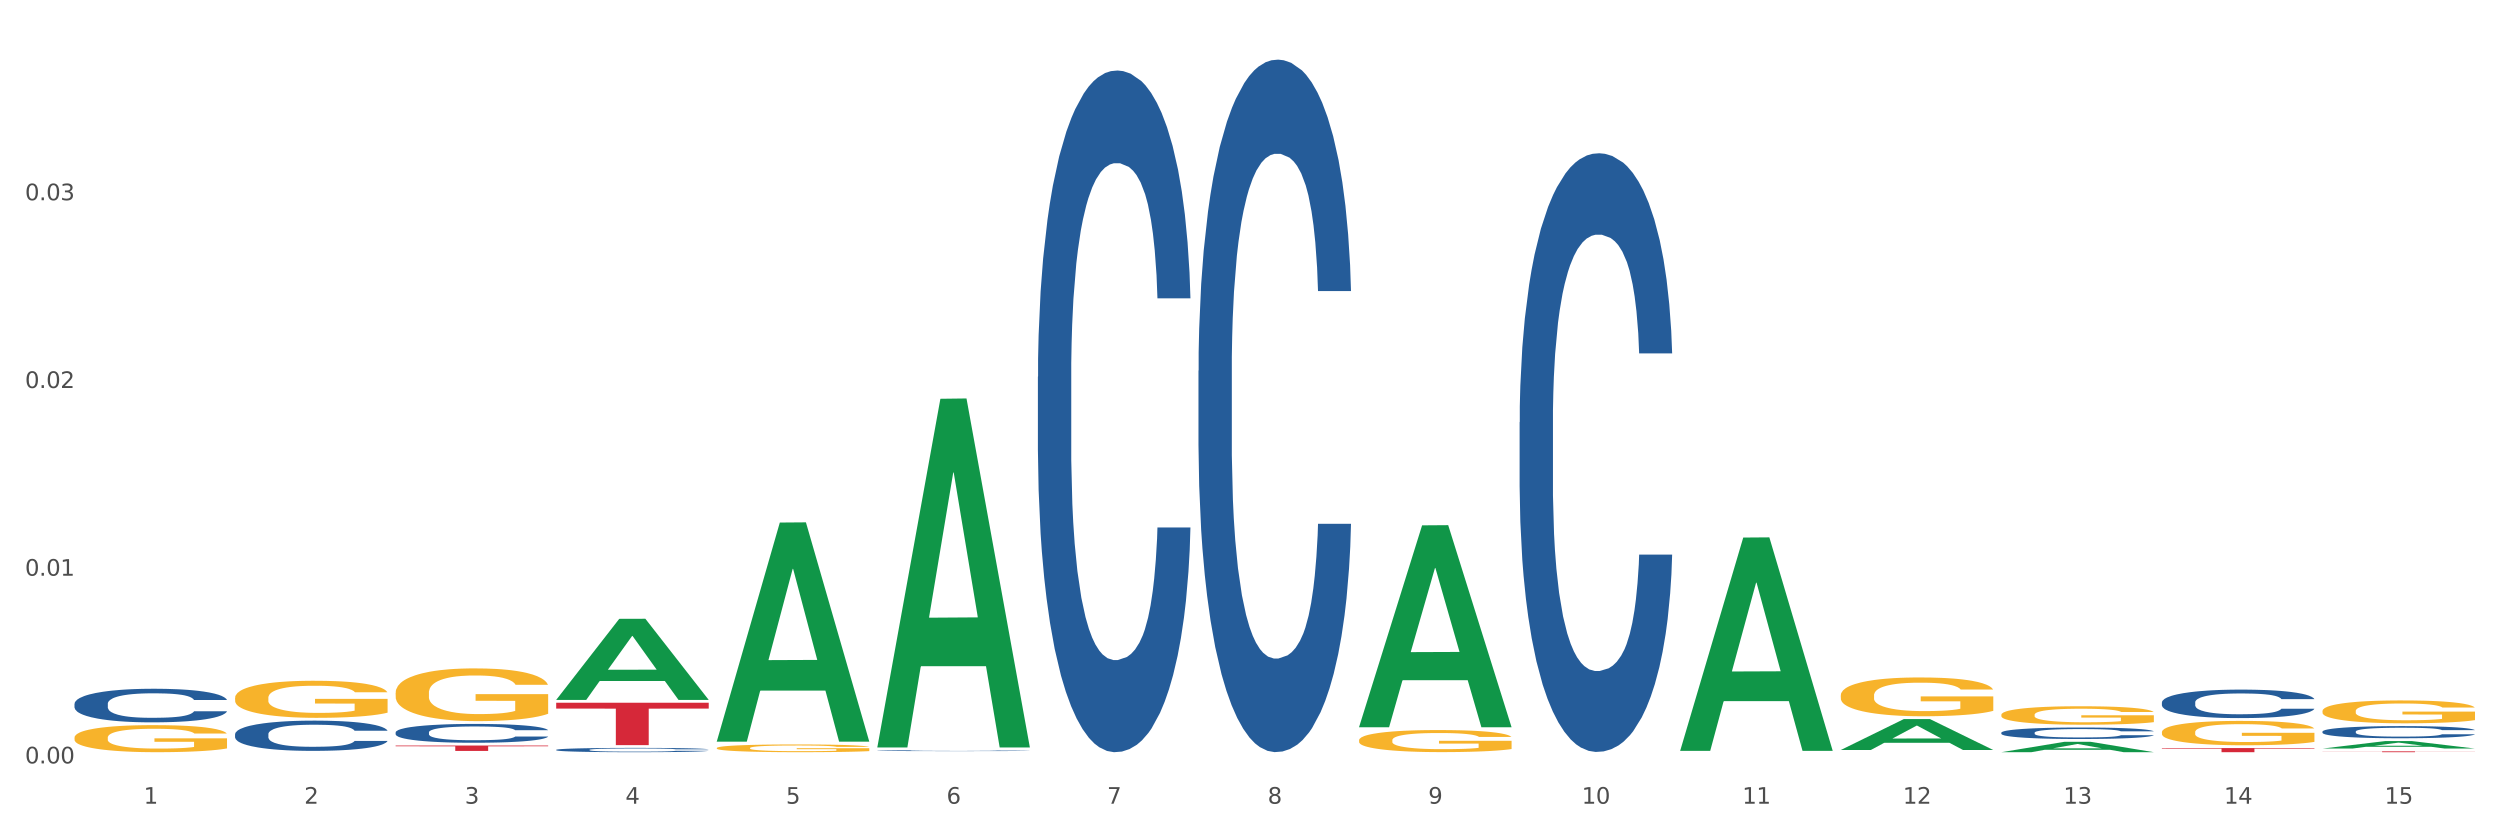
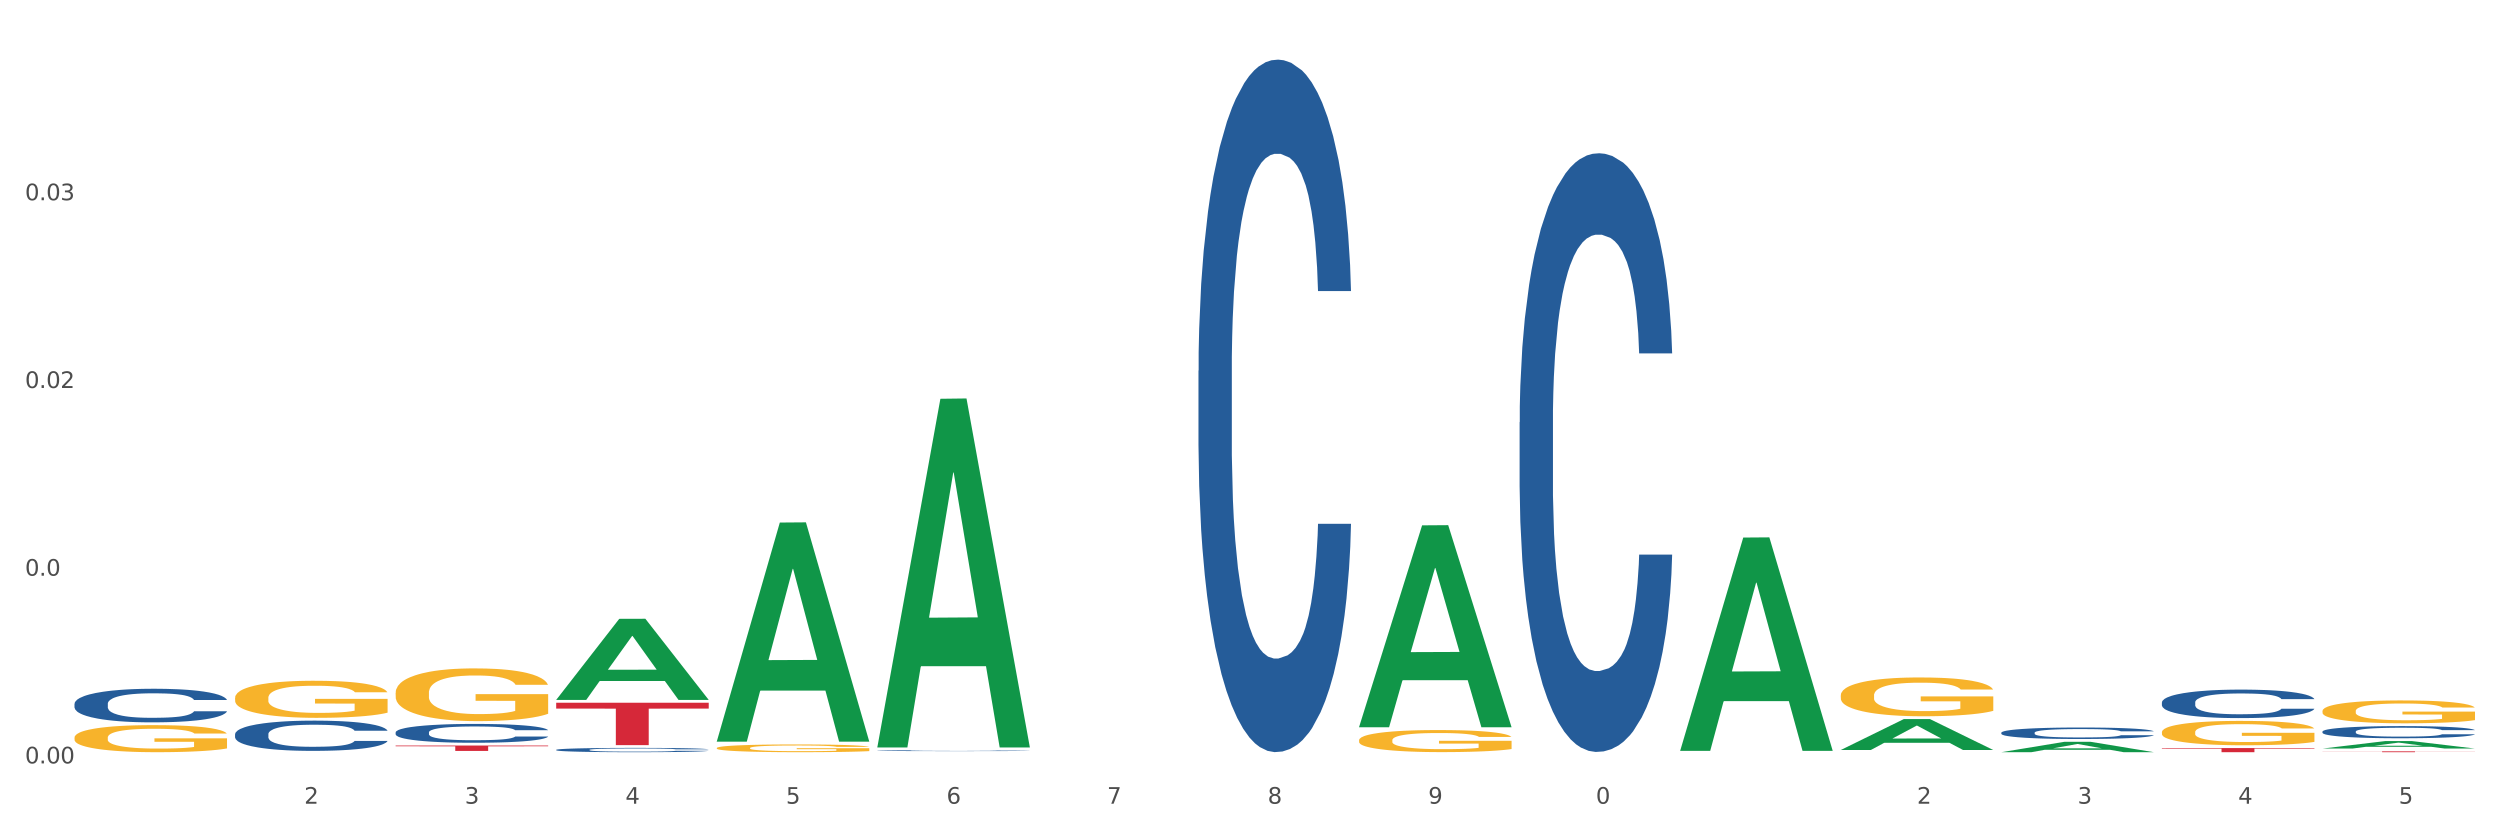
<svg xmlns="http://www.w3.org/2000/svg" xmlns:xlink="http://www.w3.org/1999/xlink" width="1080pt" height="360pt" viewBox="0 0 1080 360" version="1.1">
  <rect x="0" y="0" width="1080" height="360" fill="#333333" stroke="none" />
  <defs>
    <style type="text/css">*{stroke-linejoin: round; stroke-linecap: butt}</style>
  </defs>
  <g id="figure_1">
    <g id="patch_1">
      <path d="M 0 360  L 1080 360  L 1080 0  L 0 0  z " style="fill: #ffffff; stroke: #ffffff; stroke-linejoin: miter" />
    </g>
    <g id="axes_1">
      <g id="matplotlib.axis_1">
        <g id="xtick_1">
          <g id="text_1">
            <g style="fill: #4d4d4d" transform="translate(62.07 347.204) scale(0.096 -0.096)">
              <defs>
-                 <path id="DejaVuSans-31" d="M 794 531  L 1825 531  L 1825 4091  L 703 3866  L 703 4441  L 1819 4666  L 2450 4666  L 2450 531  L 3481 531  L 3481 0  L 794 0  L 794 531  z " transform="scale(0.016)" />
-               </defs>
+                 </defs>
              <use xlink:href="#DejaVuSans-31" />
            </g>
          </g>
        </g>
        <g id="xtick_2">
          <g id="text_2">
            <g style="fill: #4d4d4d" transform="translate(131.436 347.204) scale(0.096 -0.096)">
              <defs>
                <path id="DejaVuSans-32" d="M 1228 531  L 3431 531  L 3431 0  L 469 0  L 469 531  Q 828 903 1448 1529  Q 2069 2156 2228 2338  Q 2531 2678 2651 2914  Q 2772 3150 2772 3378  Q 2772 3750 2511 3984  Q 2250 4219 1831 4219  Q 1534 4219 1204 4116  Q 875 4013 500 3803  L 500 4441  Q 881 4594 1212 4672  Q 1544 4750 1819 4750  Q 2544 4750 2975 4387  Q 3406 4025 3406 3419  Q 3406 3131 3298 2873  Q 3191 2616 2906 2266  Q 2828 2175 2409 1742  Q 1991 1309 1228 531  z " transform="scale(0.016)" />
              </defs>
              <use xlink:href="#DejaVuSans-32" />
            </g>
          </g>
        </g>
        <g id="xtick_3">
          <g id="text_3">
            <g style="fill: #4d4d4d" transform="translate(200.802 347.204) scale(0.096 -0.096)">
              <defs>
                <path id="DejaVuSans-33" d="M 2597 2516  Q 3050 2419 3304 2112  Q 3559 1806 3559 1356  Q 3559 666 3084 287  Q 2609 -91 1734 -91  Q 1441 -91 1130 -33  Q 819 25 488 141  L 488 750  Q 750 597 1062 519  Q 1375 441 1716 441  Q 2309 441 2620 675  Q 2931 909 2931 1356  Q 2931 1769 2642 2001  Q 2353 2234 1838 2234  L 1294 2234  L 1294 2753  L 1863 2753  Q 2328 2753 2575 2939  Q 2822 3125 2822 3475  Q 2822 3834 2567 4026  Q 2313 4219 1838 4219  Q 1578 4219 1281 4162  Q 984 4106 628 3988  L 628 4550  Q 988 4650 1302 4700  Q 1616 4750 1894 4750  Q 2613 4750 3031 4423  Q 3450 4097 3450 3541  Q 3450 3153 3228 2886  Q 3006 2619 2597 2516  z " transform="scale(0.016)" />
              </defs>
              <use xlink:href="#DejaVuSans-33" />
            </g>
          </g>
        </g>
        <g id="xtick_4">
          <g id="text_4">
            <g style="fill: #4d4d4d" transform="translate(270.169 347.204) scale(0.096 -0.096)">
              <defs>
                <path id="DejaVuSans-34" d="M 2419 4116  L 825 1625  L 2419 1625  L 2419 4116  z M 2253 4666  L 3047 4666  L 3047 1625  L 3713 1625  L 3713 1100  L 3047 1100  L 3047 0  L 2419 0  L 2419 1100  L 313 1100  L 313 1709  L 2253 4666  z " transform="scale(0.016)" />
              </defs>
              <use xlink:href="#DejaVuSans-34" />
            </g>
          </g>
        </g>
        <g id="xtick_5">
          <g id="text_5">
            <g style="fill: #4d4d4d" transform="translate(339.535 347.204) scale(0.096 -0.096)">
              <defs>
                <path id="DejaVuSans-35" d="M 691 4666  L 3169 4666  L 3169 4134  L 1269 4134  L 1269 2991  Q 1406 3038 1543 3061  Q 1681 3084 1819 3084  Q 2600 3084 3056 2656  Q 3513 2228 3513 1497  Q 3513 744 3044 326  Q 2575 -91 1722 -91  Q 1428 -91 1123 -41  Q 819 9 494 109  L 494 744  Q 775 591 1075 516  Q 1375 441 1709 441  Q 2250 441 2565 725  Q 2881 1009 2881 1497  Q 2881 1984 2565 2268  Q 2250 2553 1709 2553  Q 1456 2553 1204 2497  Q 953 2441 691 2322  L 691 4666  z " transform="scale(0.016)" />
              </defs>
              <use xlink:href="#DejaVuSans-35" />
            </g>
          </g>
        </g>
        <g id="xtick_6">
          <g id="text_6">
            <g style="fill: #4d4d4d" transform="translate(408.901 347.204) scale(0.096 -0.096)">
              <defs>
                <path id="DejaVuSans-36" d="M 2113 2584  Q 1688 2584 1439 2293  Q 1191 2003 1191 1497  Q 1191 994 1439 701  Q 1688 409 2113 409  Q 2538 409 2786 701  Q 3034 994 3034 1497  Q 3034 2003 2786 2293  Q 2538 2584 2113 2584  z M 3366 4563  L 3366 3988  Q 3128 4100 2886 4159  Q 2644 4219 2406 4219  Q 1781 4219 1451 3797  Q 1122 3375 1075 2522  Q 1259 2794 1537 2939  Q 1816 3084 2150 3084  Q 2853 3084 3261 2657  Q 3669 2231 3669 1497  Q 3669 778 3244 343  Q 2819 -91 2113 -91  Q 1303 -91 875 529  Q 447 1150 447 2328  Q 447 3434 972 4092  Q 1497 4750 2381 4750  Q 2619 4750 2861 4703  Q 3103 4656 3366 4563  z " transform="scale(0.016)" />
              </defs>
              <use xlink:href="#DejaVuSans-36" />
            </g>
          </g>
        </g>
        <g id="xtick_7">
          <g id="text_7">
            <g style="fill: #4d4d4d" transform="translate(478.267 347.204) scale(0.096 -0.096)">
              <defs>
                <path id="DejaVuSans-37" d="M 525 4666  L 3525 4666  L 3525 4397  L 1831 0  L 1172 0  L 2766 4134  L 525 4134  L 525 4666  z " transform="scale(0.016)" />
              </defs>
              <use xlink:href="#DejaVuSans-37" />
            </g>
          </g>
        </g>
        <g id="xtick_8">
          <g id="text_8">
            <g style="fill: #4d4d4d" transform="translate(547.634 347.204) scale(0.096 -0.096)">
              <defs>
                <path id="DejaVuSans-38" d="M 2034 2216  Q 1584 2216 1326 1975  Q 1069 1734 1069 1313  Q 1069 891 1326 650  Q 1584 409 2034 409  Q 2484 409 2743 651  Q 3003 894 3003 1313  Q 3003 1734 2745 1975  Q 2488 2216 2034 2216  z M 1403 2484  Q 997 2584 770 2862  Q 544 3141 544 3541  Q 544 4100 942 4425  Q 1341 4750 2034 4750  Q 2731 4750 3128 4425  Q 3525 4100 3525 3541  Q 3525 3141 3298 2862  Q 3072 2584 2669 2484  Q 3125 2378 3379 2068  Q 3634 1759 3634 1313  Q 3634 634 3220 271  Q 2806 -91 2034 -91  Q 1263 -91 848 271  Q 434 634 434 1313  Q 434 1759 690 2068  Q 947 2378 1403 2484  z M 1172 3481  Q 1172 3119 1398 2916  Q 1625 2713 2034 2713  Q 2441 2713 2670 2916  Q 2900 3119 2900 3481  Q 2900 3844 2670 4047  Q 2441 4250 2034 4250  Q 1625 4250 1398 4047  Q 1172 3844 1172 3481  z " transform="scale(0.016)" />
              </defs>
              <use xlink:href="#DejaVuSans-38" />
            </g>
          </g>
        </g>
        <g id="xtick_9">
          <g id="text_9">
            <g style="fill: #4d4d4d" transform="translate(617 347.204) scale(0.096 -0.096)">
              <defs>
                <path id="DejaVuSans-39" d="M 703 97  L 703 672  Q 941 559 1184 500  Q 1428 441 1663 441  Q 2288 441 2617 861  Q 2947 1281 2994 2138  Q 2813 1869 2534 1725  Q 2256 1581 1919 1581  Q 1219 1581 811 2004  Q 403 2428 403 3163  Q 403 3881 828 4315  Q 1253 4750 1959 4750  Q 2769 4750 3195 4129  Q 3622 3509 3622 2328  Q 3622 1225 3098 567  Q 2575 -91 1691 -91  Q 1453 -91 1209 -44  Q 966 3 703 97  z M 1959 2075  Q 2384 2075 2632 2365  Q 2881 2656 2881 3163  Q 2881 3666 2632 3958  Q 2384 4250 1959 4250  Q 1534 4250 1286 3958  Q 1038 3666 1038 3163  Q 1038 2656 1286 2365  Q 1534 2075 1959 2075  z " transform="scale(0.016)" />
              </defs>
              <use xlink:href="#DejaVuSans-39" />
            </g>
          </g>
        </g>
        <g id="xtick_10">
          <g id="text_10">
            <g style="fill: #4d4d4d" transform="translate(683.312 347.204) scale(0.096 -0.096)">
              <defs>
                <path id="DejaVuSans-30" d="M 2034 4250  Q 1547 4250 1301 3770  Q 1056 3291 1056 2328  Q 1056 1369 1301 889  Q 1547 409 2034 409  Q 2525 409 2770 889  Q 3016 1369 3016 2328  Q 3016 3291 2770 3770  Q 2525 4250 2034 4250  z M 2034 4750  Q 2819 4750 3233 4129  Q 3647 3509 3647 2328  Q 3647 1150 3233 529  Q 2819 -91 2034 -91  Q 1250 -91 836 529  Q 422 1150 422 2328  Q 422 3509 836 4129  Q 1250 4750 2034 4750  z " transform="scale(0.016)" />
              </defs>
              <use xlink:href="#DejaVuSans-31" />
              <use xlink:href="#DejaVuSans-30" transform="translate(63.623 0)" />
            </g>
          </g>
        </g>
        <g id="xtick_11">
          <g id="text_11">
            <g style="fill: #4d4d4d" transform="translate(752.678 347.204) scale(0.096 -0.096)">
              <use xlink:href="#DejaVuSans-31" />
              <use xlink:href="#DejaVuSans-31" transform="translate(63.623 0)" />
            </g>
          </g>
        </g>
        <g id="xtick_12">
          <g id="text_12">
            <g style="fill: #4d4d4d" transform="translate(822.044 347.204) scale(0.096 -0.096)">
              <use xlink:href="#DejaVuSans-31" />
              <use xlink:href="#DejaVuSans-32" transform="translate(63.623 0)" />
            </g>
          </g>
        </g>
        <g id="xtick_13">
          <g id="text_13">
            <g style="fill: #4d4d4d" transform="translate(891.411 347.204) scale(0.096 -0.096)">
              <use xlink:href="#DejaVuSans-31" />
              <use xlink:href="#DejaVuSans-33" transform="translate(63.623 0)" />
            </g>
          </g>
        </g>
        <g id="xtick_14">
          <g id="text_14">
            <g style="fill: #4d4d4d" transform="translate(960.777 347.204) scale(0.096 -0.096)">
              <use xlink:href="#DejaVuSans-31" />
              <use xlink:href="#DejaVuSans-34" transform="translate(63.623 0)" />
            </g>
          </g>
        </g>
        <g id="xtick_15">
          <g id="text_15">
            <g style="fill: #4d4d4d" transform="translate(1030.143 347.204) scale(0.096 -0.096)">
              <use xlink:href="#DejaVuSans-31" />
              <use xlink:href="#DejaVuSans-35" transform="translate(63.623 0)" />
            </g>
          </g>
        </g>
        <g id="xtick_16" />
        <g id="xtick_17" />
        <g id="xtick_18" />
        <g id="xtick_19" />
        <g id="xtick_20" />
        <g id="xtick_21" />
        <g id="xtick_22" />
        <g id="xtick_23" />
        <g id="xtick_24" />
        <g id="xtick_25" />
        <g id="xtick_26" />
        <g id="xtick_27" />
        <g id="xtick_28" />
        <g id="xtick_29" />
      </g>
      <g id="matplotlib.axis_2">
        <g id="ytick_1">
          <g id="text_16">
            <g style="fill: #4d4d4d" transform="translate(10.8 329.798) scale(0.096 -0.096)">
              <defs>
                <path id="DejaVuSans-2e" d="M 684 794  L 1344 794  L 1344 0  L 684 0  L 684 794  z " transform="scale(0.016)" />
              </defs>
              <use xlink:href="#DejaVuSans-30" />
              <use xlink:href="#DejaVuSans-2e" transform="translate(63.623 0)" />
              <use xlink:href="#DejaVuSans-30" transform="translate(95.41 0)" />
              <use xlink:href="#DejaVuSans-30" transform="translate(159.033 0)" />
            </g>
          </g>
        </g>
        <g id="ytick_2">
          <g id="text_17">
            <g style="fill: #4d4d4d" transform="translate(10.8 248.703) scale(0.096 -0.096)">
              <use xlink:href="#DejaVuSans-30" />
              <use xlink:href="#DejaVuSans-2e" transform="translate(63.623 0)" />
              <use xlink:href="#DejaVuSans-30" transform="translate(95.41 0)" />
              <use xlink:href="#DejaVuSans-31" transform="translate(159.033 0)" />
            </g>
          </g>
        </g>
        <g id="ytick_3">
          <g id="text_18">
            <g style="fill: #4d4d4d" transform="translate(10.8 167.608) scale(0.096 -0.096)">
              <use xlink:href="#DejaVuSans-30" />
              <use xlink:href="#DejaVuSans-2e" transform="translate(63.623 0)" />
              <use xlink:href="#DejaVuSans-30" transform="translate(95.41 0)" />
              <use xlink:href="#DejaVuSans-32" transform="translate(159.033 0)" />
            </g>
          </g>
        </g>
        <g id="ytick_4">
          <g id="text_19">
            <g style="fill: #4d4d4d" transform="translate(10.8 86.512) scale(0.096 -0.096)">
              <use xlink:href="#DejaVuSans-30" />
              <use xlink:href="#DejaVuSans-2e" transform="translate(63.623 0)" />
              <use xlink:href="#DejaVuSans-30" transform="translate(95.41 0)" />
              <use xlink:href="#DejaVuSans-33" transform="translate(159.033 0)" />
            </g>
          </g>
        </g>
        <g id="ytick_5" />
        <g id="ytick_6" />
        <g id="ytick_7" />
        <g id="ytick_8" />
      </g>
      <g id="PolyCollection_1">
        <path d="M 587.105 319.788  L 587.183 319.779  L 587.183 319.466  L 587.338 319.196  L 588.116 318.544  L 589.283 318.004  L 590.139 317.717  L 590.995 317.482  L 592.006 317.247  L 593.251 317.003  L 595.507 316.646  L 596.908 316.463  L 598.619 316.272  L 601.731 315.993  L 603.988 315.837  L 606.322 315.706  L 610.134 315.55  L 612.624 315.48  L 615.269 315.428  L 618.459 315.393  L 620.871 315.384  L 626.161 315.41  L 630.674 315.489  L 632.852 315.55  L 635.653 315.654  L 637.131 315.724  L 639.543 315.863  L 642.033 316.046  L 643.744 316.202  L 646.312 316.498  L 648.257 316.794  L 650.046 317.16  L 650.98 317.412  L 651.68 317.647  L 652.302 317.917  L 652.925 318.343  L 638.921 318.343  L 638.376 318.039  L 637.52 317.752  L 636.275 317.473  L 635.186 317.299  L 633.319 317.081  L 631.607 316.942  L 629.818 316.838  L 627.639 316.751  L 625.928 316.707  L 623.516 316.672  L 618.77 316.681  L 615.58 316.751  L 613.402 316.838  L 612.001 316.916  L 610.756 317.003  L 609.356 317.125  L 607.722 317.308  L 606.555 317.473  L 605.388 317.682  L 604.455 317.891  L 603.599 318.134  L 602.898 318.396  L 602.354 318.665  L 601.887 318.996  L 601.498 319.544  L 601.498 320.737  L 601.654 321.007  L 602.043 321.363  L 602.509 321.633  L 603.287 321.955  L 603.988 322.173  L 605.31 322.486  L 606.789 322.747  L 607.956 322.913  L 609.123 323.052  L 611.145 323.243  L 613.402 323.4  L 615.347 323.496  L 617.992 323.583  L 619.781 323.618  L 621.337 323.635  L 625.15 323.635  L 627.873 323.609  L 630.907 323.548  L 633.241 323.47  L 635.186 323.374  L 637.365 323.217  L 638.765 323.069  L 638.765 321.25  L 621.649 321.242  L 621.649 320.032  L 653.003 320.032  L 653.003 323.583  L 651.68 323.765  L 650.202 323.931  L 648.646 324.079  L 646.312 324.262  L 643.511 324.436  L 641.021 324.557  L 638.376 324.662  L 635.264 324.758  L 631.218 324.845  L 628.729 324.879  L 625.617 324.906  L 621.96 324.914  L 618.77 324.897  L 615.658 324.853  L 612.39 324.775  L 609.2 324.662  L 606.789 324.549  L 604.377 324.41  L 601.809 324.227  L 599.786 324.053  L 598.23 323.896  L 596.519 323.696  L 594.652 323.435  L 593.251 323.2  L 592.006 322.956  L 590.684 322.643  L 589.75 322.373  L 588.816 322.034  L 588.272 321.781  L 587.649 321.39  L 587.183 320.841  L 587.105 319.788  z " clip-path="url(#p0728561558)" style="fill: #f7b32b" />
        <path d="M 795.203 300.41  L 795.281 300.394  L 795.281 299.843  L 795.437 299.368  L 796.215 298.22  L 797.382 297.27  L 798.238 296.765  L 799.094 296.351  L 800.105 295.938  L 801.35 295.509  L 803.606 294.881  L 805.006 294.559  L 806.718 294.222  L 809.83 293.732  L 812.086 293.456  L 814.42 293.227  L 818.233 292.951  L 820.722 292.829  L 823.368 292.737  L 826.557 292.675  L 828.969 292.66  L 834.26 292.706  L 838.772 292.844  L 840.951 292.951  L 843.752 293.135  L 845.23 293.257  L 847.642 293.502  L 850.131 293.824  L 851.843 294.1  L 854.41 294.62  L 856.355 295.141  L 858.145 295.784  L 859.078 296.229  L 859.779 296.642  L 860.401 297.117  L 861.024 297.867  L 847.019 297.867  L 846.475 297.331  L 845.619 296.826  L 844.374 296.336  L 843.285 296.029  L 841.418 295.647  L 839.706 295.402  L 837.916 295.218  L 835.738 295.065  L 834.026 294.988  L 831.615 294.927  L 826.869 294.942  L 823.679 295.065  L 821.5 295.218  L 820.1 295.356  L 818.855 295.509  L 817.455 295.723  L 815.821 296.045  L 814.654 296.336  L 813.487 296.703  L 812.553 297.071  L 811.697 297.5  L 810.997 297.959  L 810.453 298.434  L 809.986 299.016  L 809.597 299.981  L 809.597 302.079  L 809.752 302.554  L 810.141 303.182  L 810.608 303.656  L 811.386 304.223  L 812.086 304.606  L 813.409 305.157  L 814.887 305.617  L 816.054 305.908  L 817.221 306.153  L 819.244 306.49  L 821.5 306.765  L 823.445 306.934  L 826.091 307.087  L 827.88 307.148  L 829.436 307.179  L 833.248 307.179  L 835.971 307.133  L 839.006 307.026  L 841.34 306.888  L 843.285 306.719  L 845.463 306.444  L 846.864 306.183  L 846.864 302.983  L 829.747 302.967  L 829.747 300.838  L 861.101 300.838  L 861.101 307.087  L 859.779 307.409  L 858.3 307.7  L 856.744 307.96  L 854.41 308.282  L 851.61 308.588  L 849.12 308.802  L 846.475 308.986  L 843.363 309.155  L 839.317 309.308  L 836.827 309.369  L 833.715 309.415  L 830.059 309.43  L 826.869 309.4  L 823.757 309.323  L 820.489 309.185  L 817.299 308.986  L 814.887 308.787  L 812.475 308.542  L 809.908 308.22  L 807.885 307.914  L 806.329 307.638  L 804.617 307.286  L 802.75 306.827  L 801.35 306.413  L 800.105 305.984  L 798.782 305.433  L 797.849 304.958  L 796.915 304.361  L 796.37 303.917  L 795.748 303.228  L 795.281 302.263  L 795.203 300.41  z " clip-path="url(#p0728561558)" style="fill: #f7b32b" />
-         <path d="M 864.57 308.788  L 864.647 308.781  L 864.647 308.518  L 864.803 308.292  L 865.581 307.746  L 866.748 307.294  L 867.604 307.053  L 868.46 306.856  L 869.471 306.659  L 870.716 306.455  L 872.972 306.156  L 874.373 306.003  L 876.084 305.843  L 879.196 305.61  L 881.453 305.479  L 883.787 305.369  L 887.599 305.238  L 890.089 305.18  L 892.734 305.136  L 895.924 305.107  L 898.336 305.099  L 903.626 305.121  L 908.139 305.187  L 910.317 305.238  L 913.118 305.325  L 914.596 305.384  L 917.008 305.5  L 919.498 305.653  L 921.209 305.785  L 923.777 306.033  L 925.722 306.28  L 927.511 306.587  L 928.445 306.798  L 929.145 306.995  L 929.767 307.221  L 930.39 307.578  L 916.385 307.578  L 915.841 307.323  L 914.985 307.082  L 913.74 306.849  L 912.651 306.703  L 910.784 306.521  L 909.072 306.404  L 907.283 306.317  L 905.104 306.244  L 903.393 306.207  L 900.981 306.178  L 896.235 306.186  L 893.045 306.244  L 890.867 306.317  L 889.466 306.382  L 888.221 306.455  L 886.821 306.557  L 885.187 306.71  L 884.02 306.849  L 882.853 307.024  L 881.919 307.199  L 881.064 307.403  L 880.363 307.622  L 879.819 307.848  L 879.352 308.125  L 878.963 308.584  L 878.963 309.583  L 879.119 309.809  L 879.508 310.107  L 879.974 310.333  L 880.752 310.603  L 881.453 310.785  L 882.775 311.048  L 884.253 311.266  L 885.42 311.405  L 886.587 311.522  L 888.61 311.682  L 890.867 311.813  L 892.812 311.893  L 895.457 311.966  L 897.246 311.995  L 898.802 312.01  L 902.615 312.01  L 905.338 311.988  L 908.372 311.937  L 910.706 311.871  L 912.651 311.791  L 914.829 311.66  L 916.23 311.536  L 916.23 310.013  L 899.114 310.005  L 899.114 308.992  L 930.468 308.992  L 930.468 311.966  L 929.145 312.119  L 927.667 312.258  L 926.111 312.382  L 923.777 312.535  L 920.976 312.681  L 918.486 312.783  L 915.841 312.87  L 912.729 312.95  L 908.683 313.023  L 906.193 313.052  L 903.081 313.074  L 899.425 313.082  L 896.235 313.067  L 893.123 313.031  L 889.855 312.965  L 886.665 312.87  L 884.253 312.775  L 881.842 312.659  L 879.274 312.506  L 877.251 312.36  L 875.695 312.229  L 873.984 312.061  L 872.116 311.842  L 870.716 311.646  L 869.471 311.441  L 868.149 311.179  L 867.215 310.953  L 866.281 310.669  L 865.737 310.457  L 865.114 310.129  L 864.647 309.67  L 864.57 308.788  z " clip-path="url(#p0728561558)" style="fill: #f7b32b" />
        <path d="M 933.936 316.292  L 934.014 316.282  L 934.014 315.936  L 934.169 315.637  L 934.947 314.916  L 936.114 314.319  L 936.97 314.001  L 937.826 313.741  L 938.837 313.482  L 940.082 313.212  L 942.338 312.817  L 943.739 312.615  L 945.45 312.404  L 948.563 312.096  L 950.819 311.922  L 953.153 311.778  L 956.965 311.605  L 959.455 311.528  L 962.1 311.47  L 965.29 311.432  L 967.702 311.422  L 972.992 311.451  L 977.505 311.537  L 979.683 311.605  L 982.484 311.72  L 983.962 311.797  L 986.374 311.951  L 988.864 312.153  L 990.575 312.327  L 993.143 312.654  L 995.088 312.981  L 996.877 313.385  L 997.811 313.664  L 998.511 313.924  L 999.134 314.223  L 999.756 314.694  L 985.752 314.694  L 985.207 314.357  L 984.351 314.04  L 983.106 313.732  L 982.017 313.539  L 980.15 313.299  L 978.438 313.145  L 976.649 313.029  L 974.47 312.933  L 972.759 312.885  L 970.347 312.846  L 965.601 312.856  L 962.411 312.933  L 960.233 313.029  L 958.832 313.116  L 957.588 313.212  L 956.187 313.347  L 954.553 313.549  L 953.386 313.732  L 952.219 313.963  L 951.286 314.194  L 950.43 314.463  L 949.73 314.752  L 949.185 315.05  L 948.718 315.416  L 948.329 316.022  L 948.329 317.341  L 948.485 317.639  L 948.874 318.034  L 949.341 318.332  L 950.119 318.688  L 950.819 318.929  L 952.141 319.275  L 953.62 319.564  L 954.787 319.747  L 955.954 319.901  L 957.977 320.113  L 960.233 320.286  L 962.178 320.392  L 964.823 320.488  L 966.613 320.526  L 968.169 320.546  L 971.981 320.546  L 974.704 320.517  L 977.738 320.449  L 980.072 320.363  L 982.017 320.257  L 984.196 320.084  L 985.596 319.92  L 985.596 317.909  L 968.48 317.899  L 968.48 316.561  L 999.834 316.561  L 999.834 320.488  L 998.511 320.69  L 997.033 320.873  L 995.477 321.036  L 993.143 321.239  L 990.342 321.431  L 987.852 321.566  L 985.207 321.681  L 982.095 321.787  L 978.049 321.883  L 975.56 321.922  L 972.448 321.951  L 968.791 321.96  L 965.601 321.941  L 962.489 321.893  L 959.221 321.806  L 956.032 321.681  L 953.62 321.556  L 951.208 321.402  L 948.64 321.2  L 946.618 321.008  L 945.061 320.834  L 943.35 320.613  L 941.483 320.324  L 940.082 320.064  L 938.837 319.795  L 937.515 319.448  L 936.581 319.15  L 935.648 318.775  L 935.103 318.496  L 934.48 318.063  L 934.014 317.456  L 933.936 316.292  z " clip-path="url(#p0728561558)" style="fill: #f7b32b" />
        <path d="M 309.64 323.149  L 309.718 323.146  L 309.718 323.035  L 309.873 322.941  L 310.651 322.711  L 311.818 322.522  L 312.674 322.421  L 313.53 322.338  L 314.541 322.256  L 315.786 322.17  L 318.042 322.045  L 319.443 321.981  L 321.155 321.913  L 324.267 321.816  L 326.523 321.76  L 328.857 321.715  L 332.669 321.66  L 335.159 321.635  L 337.804 321.617  L 340.994 321.605  L 343.406 321.601  L 348.696 321.611  L 353.209 321.638  L 355.387 321.66  L 358.188 321.696  L 359.666 321.721  L 362.078 321.77  L 364.568 321.834  L 366.279 321.889  L 368.847 321.993  L 370.792 322.097  L 372.581 322.225  L 373.515 322.314  L 374.215 322.396  L 374.838 322.491  L 375.46 322.641  L 361.456 322.641  L 360.911 322.534  L 360.055 322.433  L 358.81 322.335  L 357.721 322.274  L 355.854 322.198  L 354.142 322.149  L 352.353 322.112  L 350.174 322.082  L 348.463 322.066  L 346.051 322.054  L 341.305 322.057  L 338.115 322.082  L 335.937 322.112  L 334.536 322.14  L 333.292 322.17  L 331.891 322.213  L 330.257 322.277  L 329.09 322.335  L 327.923 322.409  L 326.99 322.482  L 326.134 322.568  L 325.434 322.659  L 324.889 322.754  L 324.422 322.87  L 324.033 323.063  L 324.033 323.482  L 324.189 323.577  L 324.578 323.702  L 325.045 323.797  L 325.823 323.91  L 326.523 323.986  L 327.845 324.096  L 329.324 324.188  L 330.491 324.246  L 331.658 324.295  L 333.681 324.362  L 335.937 324.417  L 337.882 324.451  L 340.527 324.482  L 342.317 324.494  L 343.873 324.5  L 347.685 324.5  L 350.408 324.491  L 353.442 324.469  L 355.776 324.442  L 357.721 324.408  L 359.9 324.353  L 361.3 324.301  L 361.3 323.662  L 344.184 323.659  L 344.184 323.234  L 375.538 323.234  L 375.538 324.482  L 374.215 324.546  L 372.737 324.604  L 371.181 324.656  L 368.847 324.72  L 366.046 324.781  L 363.556 324.824  L 360.911 324.861  L 357.799 324.894  L 353.753 324.925  L 351.264 324.937  L 348.152 324.946  L 344.495 324.95  L 341.305 324.943  L 338.193 324.928  L 334.925 324.901  L 331.736 324.861  L 329.324 324.821  L 326.912 324.772  L 324.344 324.708  L 322.322 324.647  L 320.766 324.592  L 319.054 324.521  L 317.187 324.43  L 315.786 324.347  L 314.541 324.262  L 313.219 324.151  L 312.285 324.057  L 311.352 323.937  L 310.807 323.849  L 310.184 323.711  L 309.718 323.519  L 309.64 323.149  z " clip-path="url(#p0728561558)" style="fill: #f7b32b" />
        <path d="M 170.907 299.274  L 170.985 299.253  L 170.985 298.504  L 171.141 297.859  L 171.919 296.298  L 173.086 295.008  L 173.942 294.321  L 174.798 293.76  L 175.809 293.198  L 177.054 292.615  L 179.31 291.762  L 180.71 291.325  L 182.422 290.867  L 185.534 290.201  L 187.79 289.827  L 190.124 289.515  L 193.937 289.14  L 196.426 288.974  L 199.072 288.849  L 202.261 288.765  L 204.673 288.745  L 209.964 288.807  L 214.476 288.994  L 216.655 289.14  L 219.456 289.39  L 220.934 289.556  L 223.346 289.889  L 225.835 290.326  L 227.547 290.701  L 230.114 291.408  L 232.059 292.116  L 233.849 292.99  L 234.783 293.593  L 235.483 294.155  L 236.105 294.8  L 236.728 295.82  L 222.723 295.82  L 222.179 295.091  L 221.323 294.405  L 220.078 293.739  L 218.989 293.323  L 217.122 292.802  L 215.41 292.469  L 213.62 292.22  L 211.442 292.012  L 209.73 291.908  L 207.319 291.824  L 202.573 291.845  L 199.383 292.012  L 197.204 292.22  L 195.804 292.407  L 194.559 292.615  L 193.159 292.906  L 191.525 293.343  L 190.358 293.739  L 189.191 294.238  L 188.257 294.738  L 187.401 295.32  L 186.701 295.945  L 186.157 296.59  L 185.69 297.38  L 185.301 298.691  L 185.301 301.542  L 185.456 302.187  L 185.845 303.04  L 186.312 303.686  L 187.09 304.455  L 187.79 304.976  L 189.113 305.725  L 190.591 306.349  L 191.758 306.744  L 192.925 307.077  L 194.948 307.535  L 197.204 307.91  L 199.149 308.139  L 201.795 308.347  L 203.584 308.43  L 205.14 308.472  L 208.952 308.472  L 211.675 308.409  L 214.71 308.264  L 217.044 308.076  L 218.989 307.847  L 221.167 307.473  L 222.568 307.119  L 222.568 302.77  L 205.451 302.749  L 205.451 299.857  L 236.805 299.857  L 236.805 308.347  L 235.483 308.784  L 234.004 309.179  L 232.448 309.533  L 230.114 309.97  L 227.314 310.386  L 224.824 310.677  L 222.179 310.927  L 219.067 311.156  L 215.021 311.364  L 212.531 311.447  L 209.419 311.51  L 205.763 311.531  L 202.573 311.489  L 199.461 311.385  L 196.193 311.198  L 193.003 310.927  L 190.591 310.657  L 188.179 310.324  L 185.612 309.887  L 183.589 309.47  L 182.033 309.096  L 180.321 308.617  L 178.454 307.993  L 177.054 307.431  L 175.809 306.849  L 174.486 306.099  L 173.553 305.454  L 172.619 304.643  L 172.074 304.039  L 171.452 303.103  L 170.985 301.792  L 170.907 299.274  z " clip-path="url(#p0728561558)" style="fill: #f7b32b" />
        <path d="M 32.175 318.661  L 32.253 318.65  L 32.253 318.266  L 32.408 317.935  L 33.186 317.134  L 34.353 316.472  L 35.209 316.12  L 36.065 315.831  L 37.076 315.543  L 38.321 315.244  L 40.578 314.806  L 41.978 314.582  L 43.69 314.347  L 46.802 314.006  L 49.058 313.813  L 51.392 313.653  L 55.204 313.461  L 57.694 313.376  L 60.339 313.312  L 63.529 313.269  L 65.941 313.258  L 71.231 313.29  L 75.744 313.386  L 77.922 313.461  L 80.723 313.589  L 82.201 313.675  L 84.613 313.845  L 87.103 314.07  L 88.815 314.262  L 91.382 314.625  L 93.327 314.988  L 95.116 315.436  L 96.05 315.746  L 96.75 316.034  L 97.373 316.365  L 97.995 316.888  L 83.991 316.888  L 83.446 316.515  L 82.59 316.162  L 81.346 315.821  L 80.256 315.607  L 78.389 315.34  L 76.677 315.169  L 74.888 315.041  L 72.71 314.934  L 70.998 314.881  L 68.586 314.838  L 63.84 314.849  L 60.65 314.934  L 58.472 315.041  L 57.071 315.137  L 55.827 315.244  L 54.426 315.394  L 52.792 315.618  L 51.625 315.821  L 50.458 316.077  L 49.525 316.333  L 48.669 316.632  L 47.969 316.952  L 47.424 317.283  L 46.957 317.689  L 46.568 318.362  L 46.568 319.825  L 46.724 320.156  L 47.113 320.593  L 47.58 320.924  L 48.358 321.319  L 49.058 321.586  L 50.381 321.971  L 51.859 322.291  L 53.026 322.494  L 54.193 322.665  L 56.216 322.9  L 58.472 323.092  L 60.417 323.209  L 63.062 323.316  L 64.852 323.359  L 66.408 323.38  L 70.22 323.38  L 72.943 323.348  L 75.977 323.273  L 78.311 323.177  L 80.256 323.06  L 82.435 322.867  L 83.835 322.686  L 83.835 320.454  L 66.719 320.444  L 66.719 318.96  L 98.073 318.96  L 98.073 323.316  L 96.75 323.54  L 95.272 323.743  L 93.716 323.925  L 91.382 324.149  L 88.581 324.362  L 86.091 324.512  L 83.446 324.64  L 80.334 324.757  L 76.288 324.864  L 73.799 324.907  L 70.687 324.939  L 67.03 324.95  L 63.84 324.928  L 60.728 324.875  L 57.461 324.779  L 54.271 324.64  L 51.859 324.501  L 49.447 324.33  L 46.879 324.106  L 44.857 323.892  L 43.301 323.7  L 41.589 323.455  L 39.722 323.134  L 38.321 322.846  L 37.076 322.547  L 35.754 322.163  L 34.82 321.832  L 33.887 321.415  L 33.342 321.106  L 32.72 320.625  L 32.253 319.953  L 32.175 318.661  z " clip-path="url(#p0728561558)" style="fill: #f7b32b" />
        <path d="M 101.541 301.49  L 101.619 301.475  L 101.619 300.948  L 101.775 300.495  L 102.553 299.397  L 103.72 298.49  L 104.575 298.007  L 105.431 297.612  L 106.443 297.217  L 107.688 296.807  L 109.944 296.207  L 111.344 295.9  L 113.056 295.578  L 116.168 295.11  L 118.424 294.846  L 120.758 294.627  L 124.57 294.364  L 127.06 294.246  L 129.705 294.159  L 132.895 294.1  L 135.307 294.085  L 140.598 294.129  L 145.11 294.261  L 147.289 294.364  L 150.089 294.539  L 151.568 294.656  L 153.979 294.89  L 156.469 295.198  L 158.181 295.461  L 160.748 295.959  L 162.693 296.456  L 164.483 297.071  L 165.416 297.495  L 166.117 297.89  L 166.739 298.344  L 167.361 299.061  L 153.357 299.061  L 152.812 298.549  L 151.957 298.066  L 150.712 297.597  L 149.623 297.305  L 147.755 296.939  L 146.044 296.705  L 144.254 296.529  L 142.076 296.383  L 140.364 296.31  L 137.952 296.251  L 133.206 296.266  L 130.017 296.383  L 127.838 296.529  L 126.438 296.661  L 125.193 296.807  L 123.792 297.012  L 122.159 297.319  L 120.992 297.597  L 119.825 297.949  L 118.891 298.3  L 118.035 298.71  L 117.335 299.149  L 116.79 299.602  L 116.324 300.158  L 115.935 301.08  L 115.935 303.085  L 116.09 303.538  L 116.479 304.138  L 116.946 304.592  L 117.724 305.133  L 118.424 305.499  L 119.747 306.026  L 121.225 306.465  L 122.392 306.743  L 123.559 306.977  L 125.582 307.299  L 127.838 307.563  L 129.783 307.724  L 132.428 307.87  L 134.218 307.928  L 135.774 307.958  L 139.586 307.958  L 142.309 307.914  L 145.343 307.811  L 147.678 307.68  L 149.623 307.519  L 151.801 307.255  L 153.201 307.006  L 153.201 303.948  L 136.085 303.934  L 136.085 301.9  L 167.439 301.9  L 167.439 307.87  L 166.117 308.177  L 164.638 308.455  L 163.082 308.704  L 160.748 309.011  L 157.947 309.304  L 155.458 309.509  L 152.812 309.684  L 149.7 309.845  L 145.655 309.992  L 143.165 310.05  L 140.053 310.094  L 136.396 310.109  L 133.206 310.079  L 130.094 310.006  L 126.827 309.875  L 123.637 309.684  L 121.225 309.494  L 118.813 309.26  L 116.246 308.953  L 114.223 308.66  L 112.667 308.397  L 110.955 308.06  L 109.088 307.621  L 107.688 307.226  L 106.443 306.816  L 105.12 306.289  L 104.186 305.836  L 103.253 305.265  L 102.708 304.841  L 102.086 304.182  L 101.619 303.26  L 101.541 301.49  z " clip-path="url(#p0728561558)" style="fill: #f7b32b" />
        <path d="M 795.203 323.986  L 795.271 323.974  L 822.446 310.644  L 833.723 310.632  L 861.101 324.011  L 848.058 324.011  L 842.147 320.896  L 814.09 320.896  L 813.886 320.946  L 808.179 324.011  L 795.203 324.011  L 795.203 323.986  L 817.622 319.036  L 838.615 319.024  L 828.22 313.484  L 828.084 313.458  L 827.949 313.496  L 817.554 319.024  L 817.622 319.036  L 795.203 323.986  z " clip-path="url(#p0728561558)" style="fill: #109648" />
        <path d="M 864.57 324.941  L 864.638 324.937  L 891.812 320.458  L 903.089 320.454  L 930.468 324.95  L 917.424 324.95  L 911.513 323.903  L 883.456 323.903  L 883.252 323.92  L 877.545 324.95  L 864.57 324.95  L 864.57 324.941  L 886.989 323.278  L 907.981 323.274  L 897.587 321.412  L 897.451 321.404  L 897.315 321.416  L 886.921 323.274  L 886.989 323.278  L 864.57 324.941  z " clip-path="url(#p0728561558)" style="fill: #109648" />
        <path d="M 1003.302 323.37  L 1003.37 323.367  L 1030.544 320.132  L 1041.822 320.129  L 1069.2 323.376  L 1056.156 323.376  L 1050.246 322.62  L 1022.188 322.62  L 1021.984 322.632  L 1016.278 323.376  L 1003.302 323.376  L 1003.302 323.37  L 1025.721 322.169  L 1046.713 322.166  L 1036.319 320.821  L 1036.183 320.815  L 1036.047 320.824  L 1025.653 322.166  L 1025.721 322.169  L 1003.302 323.37  z " clip-path="url(#p0728561558)" style="fill: #109648" />
        <path d="M 725.837 324.204  L 725.905 324.118  L 753.08 232.223  L 764.357 232.136  L 791.735 324.377  L 778.691 324.377  L 772.781 302.898  L 744.723 302.898  L 744.52 303.244  L 738.813 324.377  L 725.837 324.377  L 725.837 324.204  L 748.256 290.079  L 769.248 289.993  L 758.854 251.797  L 758.718 251.624  L 758.582 251.883  L 748.188 289.993  L 748.256 290.079  L 725.837 324.204  z " clip-path="url(#p0728561558)" style="fill: #109648" />
        <path d="M 1003.302 307.152  L 1003.38 307.143  L 1003.38 306.818  L 1003.535 306.538  L 1004.314 305.86  L 1005.481 305.3  L 1006.336 305.002  L 1007.192 304.759  L 1008.204 304.515  L 1009.448 304.262  L 1011.705 303.892  L 1013.105 303.702  L 1014.817 303.503  L 1017.929 303.214  L 1020.185 303.052  L 1022.519 302.916  L 1026.331 302.754  L 1028.821 302.682  L 1031.466 302.627  L 1034.656 302.591  L 1037.068 302.582  L 1042.358 302.609  L 1046.871 302.691  L 1049.049 302.754  L 1051.85 302.862  L 1053.328 302.934  L 1055.74 303.079  L 1058.23 303.269  L 1059.942 303.431  L 1062.509 303.738  L 1064.454 304.045  L 1066.244 304.424  L 1067.177 304.686  L 1067.877 304.93  L 1068.5 305.21  L 1069.122 305.653  L 1055.118 305.653  L 1054.573 305.337  L 1053.717 305.039  L 1052.473 304.75  L 1051.383 304.569  L 1049.516 304.343  L 1047.805 304.199  L 1046.015 304.09  L 1043.837 304  L 1042.125 303.955  L 1039.713 303.919  L 1034.967 303.928  L 1031.777 304  L 1029.599 304.09  L 1028.199 304.172  L 1026.954 304.262  L 1025.553 304.388  L 1023.919 304.578  L 1022.752 304.75  L 1021.585 304.966  L 1020.652 305.183  L 1019.796 305.436  L 1019.096 305.707  L 1018.551 305.987  L 1018.084 306.33  L 1017.695 306.899  L 1017.695 308.136  L 1017.851 308.416  L 1018.24 308.786  L 1018.707 309.066  L 1019.485 309.4  L 1020.185 309.626  L 1021.508 309.951  L 1022.986 310.222  L 1024.153 310.394  L 1025.32 310.538  L 1027.343 310.737  L 1029.599 310.9  L 1031.544 310.999  L 1034.189 311.089  L 1035.979 311.125  L 1037.535 311.143  L 1041.347 311.143  L 1044.07 311.116  L 1047.104 311.053  L 1049.438 310.972  L 1051.383 310.872  L 1053.562 310.71  L 1054.962 310.556  L 1054.962 308.669  L 1037.846 308.66  L 1037.846 307.405  L 1069.2 307.405  L 1069.2 311.089  L 1067.877 311.279  L 1066.399 311.45  L 1064.843 311.604  L 1062.509 311.794  L 1059.708 311.974  L 1057.219 312.101  L 1054.573 312.209  L 1051.461 312.308  L 1047.416 312.399  L 1044.926 312.435  L 1041.814 312.462  L 1038.157 312.471  L 1034.967 312.453  L 1031.855 312.408  L 1028.588 312.326  L 1025.398 312.209  L 1022.986 312.092  L 1020.574 311.947  L 1018.007 311.757  L 1015.984 311.577  L 1014.428 311.414  L 1012.716 311.207  L 1010.849 310.936  L 1009.448 310.692  L 1008.204 310.439  L 1006.881 310.114  L 1005.947 309.834  L 1005.014 309.482  L 1004.469 309.22  L 1003.847 308.813  L 1003.38 308.245  L 1003.302 307.152  z " clip-path="url(#p0728561558)" style="fill: #f7b32b" />
        <path d="M 587.105 314.019  L 587.173 313.937  L 614.347 226.948  L 625.624 226.866  L 653.003 314.183  L 639.959 314.183  L 634.049 293.85  L 605.991 293.85  L 605.787 294.178  L 600.081 314.183  L 587.105 314.183  L 587.105 314.019  L 609.524 281.716  L 630.516 281.634  L 620.122 245.478  L 619.986 245.314  L 619.85 245.56  L 609.456 281.634  L 609.524 281.716  L 587.105 314.019  z " clip-path="url(#p0728561558)" style="fill: #109648" />
        <path d="M 309.64 320.222  L 309.708 320.133  L 336.882 225.74  L 348.16 225.651  L 375.538 320.4  L 362.494 320.4  L 356.584 298.336  L 328.526 298.336  L 328.322 298.692  L 322.616 320.4  L 309.64 320.4  L 309.64 320.222  L 332.059 285.169  L 353.051 285.08  L 342.657 245.846  L 342.521 245.668  L 342.385 245.935  L 331.991 285.08  L 332.059 285.169  L 309.64 320.222  z " clip-path="url(#p0728561558)" style="fill: #109648" />
        <path d="M 379.006 322.622  L 379.074 322.48  L 406.248 172.271  L 417.526 172.13  L 444.904 322.905  L 431.86 322.905  L 425.95 287.795  L 397.892 287.795  L 397.689 288.361  L 391.982 322.905  L 379.006 322.905  L 379.006 322.622  L 401.425 266.842  L 422.417 266.701  L 412.023 204.267  L 411.887 203.984  L 411.751 204.408  L 401.357 266.701  L 401.425 266.842  L 379.006 322.622  z " clip-path="url(#p0728561558)" style="fill: #109648" />
        <path d="M 379.006 324.274  L 379.084 324.274  L 379.084 324.264  L 379.318 324.251  L 380.175 324.227  L 381.265 324.209  L 383.134 324.188  L 384.147 324.179  L 385.471 324.17  L 388.198 324.154  L 391.313 324.14  L 393.494 324.133  L 395.13 324.128  L 398.791 324.119  L 400.894 324.116  L 403.075 324.112  L 404.945 324.11  L 408.06 324.108  L 410.553 324.107  L 413.435 324.107  L 415.85 324.107  L 419.043 324.108  L 423.717 324.112  L 425.509 324.115  L 427.923 324.119  L 430.416 324.124  L 432.441 324.13  L 434.778 324.138  L 437.193 324.148  L 439.529 324.161  L 441.165 324.173  L 442.489 324.185  L 443.658 324.201  L 444.515 324.217  L 444.904 324.231  L 430.65 324.231  L 430.26 324.219  L 429.481 324.205  L 428.702 324.196  L 427.845 324.188  L 426.521 324.18  L 425.353 324.174  L 423.405 324.168  L 421.614 324.164  L 420.134 324.161  L 418.342 324.159  L 414.526 324.157  L 411.799 324.157  L 410.086 324.158  L 407.982 324.16  L 406.191 324.162  L 404.088 324.166  L 402.452 324.171  L 400.816 324.176  L 399.882 324.181  L 398.479 324.188  L 397.545 324.194  L 396.298 324.205  L 395.597 324.212  L 394.351 324.232  L 393.806 324.246  L 393.572 324.256  L 393.416 324.267  L 393.416 324.32  L 393.884 324.344  L 394.273 324.354  L 394.896 324.365  L 396.065 324.38  L 397.778 324.395  L 399.57 324.405  L 401.05 324.412  L 402.452 324.417  L 403.854 324.42  L 405.568 324.424  L 406.97 324.426  L 409.073 324.428  L 411.566 324.429  L 413.513 324.429  L 417.485 324.427  L 419.277 324.426  L 420.991 324.423  L 422.86 324.419  L 424.34 324.415  L 425.197 324.412  L 426.599 324.406  L 427.69 324.399  L 428.624 324.391  L 429.247 324.384  L 429.948 324.374  L 430.494 324.363  L 430.65 324.356  L 444.904 324.356  L 444.592 324.369  L 444.047 324.381  L 442.957 324.397  L 442.1 324.406  L 440.776 324.417  L 439.374 324.427  L 437.426 324.437  L 435.635 324.445  L 433.765 324.452  L 431.74 324.458  L 428.079 324.466  L 426.755 324.469  L 423.951 324.473  L 421.77 324.475  L 418.576 324.478  L 415.304 324.479  L 411.877 324.479  L 408.839 324.479  L 405.49 324.477  L 403.387 324.475  L 401.05 324.471  L 398.324 324.467  L 395.753 324.461  L 393.339 324.454  L 391.08 324.446  L 388.976 324.437  L 386.25 324.423  L 384.225 324.409  L 382.745 324.395  L 381.732 324.384  L 380.72 324.37  L 380.175 324.36  L 379.318 324.336  L 379.006 324.314  L 379.006 324.274  z " clip-path="url(#p0728561558)" style="fill: #255c99" />
-         <path d="M 448.372 162.777  L 448.45 162.508  L 448.45 154.978  L 448.684 144.758  L 449.541 125.932  L 450.631 111.678  L 452.501 95.004  L 453.513 88.011  L 454.837 80.212  L 457.564 67.571  L 460.679 56.814  L 462.861 50.897  L 464.496 47.132  L 468.157 40.408  L 470.26 37.45  L 472.441 35.029  L 474.311 33.416  L 477.427 31.533  L 479.919 30.726  L 482.801 30.457  L 485.216 30.726  L 488.41 31.802  L 493.083 35.029  L 494.875 36.912  L 497.289 40.139  L 499.782 44.442  L 501.807 48.746  L 504.144 54.931  L 506.559 62.999  L 508.896 73.219  L 510.531 82.632  L 511.856 92.583  L 513.024 104.686  L 513.881 117.864  L 514.27 128.89  L 500.016 128.89  L 499.626 118.94  L 498.847 108.182  L 498.068 100.92  L 497.212 95.004  L 495.887 88.28  L 494.719 83.977  L 492.772 78.867  L 490.98 75.64  L 489.5 73.757  L 487.709 72.144  L 483.892 70.53  L 481.165 70.53  L 479.452 71.068  L 477.349 72.412  L 475.557 74.295  L 473.454 77.522  L 471.818 81.019  L 470.183 85.591  L 469.248 88.818  L 467.846 94.735  L 466.911 99.576  L 465.665 107.913  L 464.964 113.83  L 463.717 129.159  L 463.172 140.455  L 462.938 148.254  L 462.783 156.86  L 462.783 198.815  L 463.25 217.641  L 463.639 225.71  L 464.263 234.854  L 465.431 246.687  L 467.145 258.252  L 468.936 266.589  L 470.416 271.699  L 471.818 275.464  L 473.22 278.422  L 474.934 281.112  L 476.336 282.726  L 478.439 284.339  L 480.932 285.146  L 482.879 285.146  L 486.852 283.801  L 488.643 282.457  L 490.357 280.574  L 492.226 277.616  L 493.706 274.388  L 494.563 271.968  L 495.965 266.858  L 497.056 261.479  L 497.99 255.293  L 498.614 249.915  L 499.315 241.846  L 499.86 232.702  L 500.016 227.861  L 514.27 227.861  L 513.959 237.543  L 513.413 246.956  L 512.323 259.596  L 511.466 266.858  L 510.142 275.733  L 508.74 283.263  L 506.792 291.601  L 505.001 297.786  L 503.131 303.165  L 501.106 308.006  L 497.445 314.73  L 496.121 316.612  L 493.317 319.84  L 491.136 321.722  L 487.942 323.605  L 484.671 324.681  L 481.243 324.95  L 478.206 324.412  L 474.856 322.798  L 472.753 321.184  L 470.416 318.764  L 467.69 314.999  L 465.119 310.427  L 462.705 305.048  L 460.446 298.862  L 458.343 291.87  L 455.616 280.305  L 453.591 269.009  L 452.111 258.521  L 451.099 249.646  L 450.086 238.35  L 449.541 230.551  L 448.684 211.725  L 448.372 194.243  L 448.372 162.777  z " clip-path="url(#p0728561558)" style="fill: #255c99" />
        <path d="M 517.739 160.176  L 517.816 159.903  L 517.816 152.253  L 518.05 141.871  L 518.907 122.747  L 519.997 108.267  L 521.867 91.329  L 522.88 84.225  L 524.204 76.302  L 526.93 63.462  L 530.046 52.534  L 532.227 46.523  L 533.863 42.698  L 537.523 35.868  L 539.627 32.863  L 541.808 30.404  L 543.677 28.765  L 546.793 26.852  L 549.285 26.033  L 552.167 25.759  L 554.582 26.033  L 557.776 27.126  L 562.449 30.404  L 564.241 32.316  L 566.656 35.595  L 569.148 39.966  L 571.173 44.337  L 573.51 50.621  L 575.925 58.817  L 578.262 69.199  L 579.898 78.761  L 581.222 88.87  L 582.39 101.164  L 583.247 114.551  L 583.636 125.752  L 569.382 125.752  L 568.992 115.644  L 568.214 104.716  L 567.435 97.339  L 566.578 91.329  L 565.254 84.499  L 564.085 80.127  L 562.138 74.936  L 560.346 71.658  L 558.866 69.745  L 557.075 68.106  L 553.258 66.467  L 550.532 66.467  L 548.818 67.013  L 546.715 68.379  L 544.923 70.292  L 542.82 73.57  L 541.184 77.122  L 539.549 81.766  L 538.614 85.045  L 537.212 91.055  L 536.277 95.973  L 535.031 104.442  L 534.33 110.453  L 533.084 126.026  L 532.538 137.5  L 532.305 145.423  L 532.149 154.166  L 532.149 196.786  L 532.616 215.91  L 533.006 224.106  L 533.629 233.395  L 534.797 245.416  L 536.511 257.164  L 538.302 265.633  L 539.782 270.824  L 541.184 274.649  L 542.587 277.654  L 544.3 280.386  L 545.702 282.025  L 547.805 283.665  L 550.298 284.484  L 552.245 284.484  L 556.218 283.118  L 558.009 281.752  L 559.723 279.84  L 561.593 276.835  L 563.073 273.556  L 563.929 271.097  L 565.331 265.906  L 566.422 260.442  L 567.357 254.159  L 567.98 248.695  L 568.681 240.498  L 569.226 231.209  L 569.382 226.292  L 583.636 226.292  L 583.325 236.127  L 582.78 245.689  L 581.689 258.53  L 580.832 265.906  L 579.508 274.922  L 578.106 282.572  L 576.159 291.041  L 574.367 297.325  L 572.498 302.789  L 570.472 307.707  L 566.811 314.537  L 565.487 316.449  L 562.683 319.728  L 560.502 321.64  L 557.308 323.553  L 554.037 324.645  L 550.61 324.919  L 547.572 324.372  L 544.222 322.733  L 542.119 321.094  L 539.782 318.635  L 537.056 314.81  L 534.486 310.166  L 532.071 304.701  L 529.812 298.418  L 527.709 291.314  L 524.983 279.567  L 522.957 268.092  L 521.477 257.437  L 520.465 248.421  L 519.452 236.947  L 518.907 229.024  L 518.05 209.899  L 517.739 192.141  L 517.739 160.176  z " clip-path="url(#p0728561558)" style="fill: #255c99" />
        <path d="M 656.471 182.416  L 656.549 182.18  L 656.549 175.566  L 656.783 166.591  L 657.639 150.057  L 658.73 137.538  L 660.599 122.894  L 661.612 116.753  L 662.936 109.903  L 665.662 98.802  L 668.778 89.354  L 670.959 84.157  L 672.595 80.851  L 676.256 74.946  L 678.359 72.347  L 680.54 70.222  L 682.41 68.804  L 685.525 67.151  L 688.018 66.442  L 690.9 66.206  L 693.315 66.442  L 696.508 67.387  L 701.182 70.222  L 702.973 71.875  L 705.388 74.709  L 707.881 78.489  L 709.906 82.268  L 712.243 87.7  L 714.657 94.786  L 716.994 103.762  L 718.63 112.029  L 719.954 120.768  L 721.123 131.397  L 721.979 142.971  L 722.369 152.655  L 708.114 152.655  L 707.725 143.916  L 706.946 134.468  L 706.167 128.09  L 705.31 122.894  L 703.986 116.989  L 702.818 113.21  L 700.87 108.722  L 699.079 105.888  L 697.599 104.234  L 695.807 102.817  L 691.99 101.4  L 689.264 101.4  L 687.55 101.872  L 685.447 103.053  L 683.656 104.707  L 681.553 107.541  L 679.917 110.612  L 678.281 114.627  L 677.346 117.461  L 675.944 122.658  L 675.01 126.909  L 673.763 134.231  L 673.062 139.428  L 671.816 152.891  L 671.271 162.811  L 671.037 169.661  L 670.881 177.22  L 670.881 214.067  L 671.349 230.6  L 671.738 237.686  L 672.361 245.717  L 673.53 256.11  L 675.243 266.266  L 677.035 273.589  L 678.515 278.076  L 679.917 281.383  L 681.319 283.981  L 683.033 286.343  L 684.435 287.761  L 686.538 289.178  L 689.03 289.886  L 690.978 289.886  L 694.95 288.705  L 696.742 287.524  L 698.456 285.871  L 700.325 283.273  L 701.805 280.438  L 702.662 278.313  L 704.064 273.825  L 705.154 269.101  L 706.089 263.668  L 706.712 258.944  L 707.413 251.858  L 707.959 243.828  L 708.114 239.576  L 722.369 239.576  L 722.057 248.079  L 721.512 256.346  L 720.422 267.447  L 719.565 273.825  L 718.241 281.619  L 716.838 288.233  L 714.891 295.555  L 713.1 300.988  L 711.23 305.712  L 709.205 309.963  L 705.544 315.868  L 704.22 317.522  L 701.416 320.356  L 699.235 322.009  L 696.041 323.663  L 692.769 324.607  L 689.342 324.844  L 686.304 324.371  L 682.955 322.954  L 680.852 321.537  L 678.515 319.411  L 675.789 316.104  L 673.218 312.089  L 670.803 307.365  L 668.544 301.932  L 666.441 295.791  L 663.715 285.635  L 661.69 275.714  L 660.21 266.503  L 659.197 258.708  L 658.185 248.788  L 657.639 241.938  L 656.783 225.404  L 656.471 210.051  L 656.471 182.416  z " clip-path="url(#p0728561558)" style="fill: #255c99" />
        <path d="M 240.274 302.303  L 240.342 302.27  L 267.516 267.337  L 278.793 267.304  L 306.172 302.369  L 293.128 302.369  L 287.217 294.204  L 259.16 294.204  L 258.956 294.336  L 253.249 302.369  L 240.274 302.369  L 240.274 302.303  L 262.693 289.331  L 283.685 289.298  L 273.291 274.778  L 273.155 274.712  L 273.019 274.811  L 262.625 289.298  L 262.693 289.331  L 240.274 302.303  z " clip-path="url(#p0728561558)" style="fill: #109648" />
        <path d="M 1003.302 316.034  L 1003.38 316.029  L 1003.38 315.895  L 1003.614 315.712  L 1004.47 315.376  L 1005.561 315.122  L 1007.43 314.824  L 1008.443 314.7  L 1009.767 314.56  L 1012.494 314.335  L 1015.609 314.143  L 1017.79 314.037  L 1019.426 313.97  L 1023.087 313.85  L 1025.19 313.797  L 1027.371 313.754  L 1029.241 313.725  L 1032.356 313.692  L 1034.849 313.677  L 1037.731 313.672  L 1040.146 313.677  L 1043.339 313.696  L 1048.013 313.754  L 1049.805 313.788  L 1052.219 313.845  L 1054.712 313.922  L 1056.737 313.999  L 1059.074 314.109  L 1061.489 314.253  L 1063.825 314.436  L 1065.461 314.604  L 1066.785 314.781  L 1067.954 314.997  L 1068.811 315.232  L 1069.2 315.429  L 1054.945 315.429  L 1054.556 315.251  L 1053.777 315.059  L 1052.998 314.93  L 1052.141 314.824  L 1050.817 314.704  L 1049.649 314.628  L 1047.701 314.536  L 1045.91 314.479  L 1044.43 314.445  L 1042.638 314.416  L 1038.822 314.388  L 1036.095 314.388  L 1034.382 314.397  L 1032.278 314.421  L 1030.487 314.455  L 1028.384 314.512  L 1026.748 314.575  L 1025.112 314.656  L 1024.178 314.714  L 1022.775 314.82  L 1021.841 314.906  L 1020.594 315.055  L 1019.893 315.16  L 1018.647 315.434  L 1018.102 315.635  L 1017.868 315.775  L 1017.712 315.928  L 1017.712 316.677  L 1018.18 317.013  L 1018.569 317.157  L 1019.192 317.32  L 1020.361 317.531  L 1022.074 317.737  L 1023.866 317.886  L 1025.346 317.977  L 1026.748 318.045  L 1028.15 318.097  L 1029.864 318.145  L 1031.266 318.174  L 1033.369 318.203  L 1035.862 318.217  L 1037.809 318.217  L 1041.781 318.193  L 1043.573 318.169  L 1045.287 318.136  L 1047.156 318.083  L 1048.636 318.025  L 1049.493 317.982  L 1050.895 317.891  L 1051.986 317.795  L 1052.92 317.685  L 1053.543 317.589  L 1054.244 317.445  L 1054.79 317.282  L 1054.945 317.195  L 1069.2 317.195  L 1068.888 317.368  L 1068.343 317.536  L 1067.253 317.761  L 1066.396 317.891  L 1065.072 318.049  L 1063.67 318.184  L 1061.722 318.333  L 1059.931 318.443  L 1058.061 318.539  L 1056.036 318.625  L 1052.375 318.745  L 1051.051 318.779  L 1048.247 318.836  L 1046.066 318.87  L 1042.872 318.904  L 1039.6 318.923  L 1036.173 318.928  L 1033.135 318.918  L 1029.786 318.889  L 1027.683 318.86  L 1025.346 318.817  L 1022.62 318.75  L 1020.049 318.669  L 1017.634 318.573  L 1015.376 318.462  L 1013.272 318.337  L 1010.546 318.131  L 1008.521 317.929  L 1007.041 317.742  L 1006.028 317.584  L 1005.016 317.382  L 1004.47 317.243  L 1003.614 316.907  L 1003.302 316.595  L 1003.302 316.034  z " clip-path="url(#p0728561558)" style="fill: #255c99" />
        <path d="M 933.936 303.441  L 934.014 303.43  L 934.014 303.115  L 934.247 302.687  L 935.104 301.9  L 936.195 301.305  L 938.064 300.607  L 939.077 300.315  L 940.401 299.989  L 943.127 299.461  L 946.243 299.011  L 948.424 298.764  L 950.06 298.606  L 953.721 298.325  L 955.824 298.201  L 958.005 298.1  L 959.874 298.033  L 962.99 297.954  L 965.483 297.92  L 968.365 297.909  L 970.779 297.92  L 973.973 297.965  L 978.647 298.1  L 980.438 298.179  L 982.853 298.314  L 985.346 298.494  L 987.371 298.674  L 989.708 298.932  L 992.122 299.27  L 994.459 299.697  L 996.095 300.09  L 997.419 300.506  L 998.587 301.012  L 999.444 301.563  L 999.834 302.024  L 985.579 302.024  L 985.19 301.608  L 984.411 301.158  L 983.632 300.855  L 982.775 300.607  L 981.451 300.326  L 980.283 300.146  L 978.335 299.933  L 976.544 299.798  L 975.064 299.719  L 973.272 299.652  L 969.455 299.584  L 966.729 299.584  L 965.015 299.607  L 962.912 299.663  L 961.121 299.742  L 959.018 299.877  L 957.382 300.023  L 955.746 300.214  L 954.811 300.349  L 953.409 300.596  L 952.475 300.799  L 951.228 301.147  L 950.527 301.394  L 949.281 302.035  L 948.736 302.508  L 948.502 302.834  L 948.346 303.193  L 948.346 304.947  L 948.814 305.734  L 949.203 306.072  L 949.826 306.454  L 950.995 306.949  L 952.708 307.432  L 954.5 307.781  L 955.98 307.994  L 957.382 308.152  L 958.784 308.275  L 960.498 308.388  L 961.9 308.455  L 964.003 308.523  L 966.495 308.556  L 968.443 308.556  L 972.415 308.5  L 974.207 308.444  L 975.92 308.365  L 977.79 308.242  L 979.27 308.107  L 980.127 308.005  L 981.529 307.792  L 982.619 307.567  L 983.554 307.308  L 984.177 307.084  L 984.878 306.746  L 985.423 306.364  L 985.579 306.162  L 999.834 306.162  L 999.522 306.566  L 998.977 306.96  L 997.886 307.488  L 997.03 307.792  L 995.705 308.163  L 994.303 308.478  L 992.356 308.826  L 990.564 309.085  L 988.695 309.31  L 986.67 309.512  L 983.009 309.793  L 981.685 309.872  L 978.88 310.007  L 976.699 310.085  L 973.506 310.164  L 970.234 310.209  L 966.807 310.22  L 963.769 310.198  L 960.42 310.13  L 958.317 310.063  L 955.98 309.962  L 953.253 309.804  L 950.683 309.613  L 948.268 309.388  L 946.009 309.13  L 943.906 308.837  L 941.18 308.354  L 939.155 307.882  L 937.675 307.443  L 936.662 307.072  L 935.65 306.6  L 935.104 306.274  L 934.247 305.487  L 933.936 304.756  L 933.936 303.441  z " clip-path="url(#p0728561558)" style="fill: #255c99" />
        <path d="M 864.57 316.516  L 864.648 316.511  L 864.648 316.384  L 864.881 316.212  L 865.738 315.894  L 866.829 315.654  L 868.698 315.372  L 869.711 315.254  L 871.035 315.123  L 873.761 314.909  L 876.877 314.728  L 879.058 314.628  L 880.694 314.564  L 884.355 314.451  L 886.458 314.401  L 888.639 314.36  L 890.508 314.333  L 893.624 314.301  L 896.117 314.288  L 898.999 314.283  L 901.413 314.288  L 904.607 314.306  L 909.281 314.36  L 911.072 314.392  L 913.487 314.446  L 915.979 314.519  L 918.005 314.592  L 920.341 314.696  L 922.756 314.832  L 925.093 315.005  L 926.729 315.163  L 928.053 315.331  L 929.221 315.536  L 930.078 315.758  L 930.468 315.944  L 916.213 315.944  L 915.824 315.776  L 915.045 315.595  L 914.266 315.472  L 913.409 315.372  L 912.085 315.259  L 910.916 315.186  L 908.969 315.1  L 907.177 315.045  L 905.697 315.014  L 903.906 314.987  L 900.089 314.959  L 897.363 314.959  L 895.649 314.968  L 893.546 314.991  L 891.754 315.023  L 889.651 315.077  L 888.016 315.136  L 886.38 315.213  L 885.445 315.268  L 884.043 315.368  L 883.108 315.449  L 881.862 315.59  L 881.161 315.69  L 879.915 315.949  L 879.369 316.139  L 879.136 316.271  L 878.98 316.416  L 878.98 317.124  L 879.447 317.442  L 879.837 317.578  L 880.46 317.732  L 881.628 317.932  L 883.342 318.127  L 885.134 318.267  L 886.614 318.354  L 888.016 318.417  L 889.418 318.467  L 891.131 318.513  L 892.533 318.54  L 894.637 318.567  L 897.129 318.581  L 899.076 318.581  L 903.049 318.558  L 904.841 318.535  L 906.554 318.503  L 908.424 318.454  L 909.904 318.399  L 910.76 318.358  L 912.163 318.272  L 913.253 318.181  L 914.188 318.077  L 914.811 317.986  L 915.512 317.85  L 916.057 317.696  L 916.213 317.614  L 930.468 317.614  L 930.156 317.777  L 929.611 317.936  L 928.52 318.15  L 927.663 318.272  L 926.339 318.422  L 924.937 318.549  L 922.99 318.69  L 921.198 318.794  L 919.329 318.885  L 917.304 318.966  L 913.643 319.08  L 912.318 319.112  L 909.514 319.166  L 907.333 319.198  L 904.14 319.23  L 900.868 319.248  L 897.441 319.252  L 894.403 319.243  L 891.053 319.216  L 888.95 319.189  L 886.614 319.148  L 883.887 319.084  L 881.317 319.007  L 878.902 318.916  L 876.643 318.812  L 874.54 318.694  L 871.814 318.499  L 869.789 318.308  L 868.309 318.131  L 867.296 317.982  L 866.283 317.791  L 865.738 317.659  L 864.881 317.342  L 864.57 317.047  L 864.57 316.516  z " clip-path="url(#p0728561558)" style="fill: #255c99" />
        <path d="M 240.274 323.924  L 240.352 323.922  L 240.352 323.875  L 240.585 323.81  L 241.442 323.691  L 242.533 323.601  L 244.402 323.495  L 245.415 323.451  L 246.739 323.402  L 249.465 323.322  L 252.581 323.254  L 254.762 323.216  L 256.398 323.193  L 260.059 323.15  L 262.162 323.131  L 264.343 323.116  L 266.212 323.106  L 269.328 323.094  L 271.821 323.089  L 274.703 323.087  L 277.117 323.089  L 280.311 323.096  L 284.985 323.116  L 286.776 323.128  L 289.191 323.148  L 291.683 323.176  L 293.709 323.203  L 296.045 323.242  L 298.46 323.293  L 300.797 323.358  L 302.433 323.417  L 303.757 323.48  L 304.925 323.557  L 305.782 323.64  L 306.172 323.71  L 291.917 323.71  L 291.528 323.647  L 290.749 323.579  L 289.97 323.533  L 289.113 323.495  L 287.789 323.453  L 286.62 323.426  L 284.673 323.393  L 282.881 323.373  L 281.401 323.361  L 279.61 323.351  L 275.793 323.341  L 273.067 323.341  L 271.353 323.344  L 269.25 323.353  L 267.458 323.364  L 265.355 323.385  L 263.72 323.407  L 262.084 323.436  L 261.149 323.456  L 259.747 323.494  L 258.812 323.524  L 257.566 323.577  L 256.865 323.614  L 255.619 323.711  L 255.073 323.783  L 254.84 323.832  L 254.684 323.887  L 254.684 324.152  L 255.151 324.271  L 255.541 324.322  L 256.164 324.38  L 257.332 324.455  L 259.046 324.528  L 260.838 324.58  L 262.318 324.613  L 263.72 324.637  L 265.122 324.655  L 266.835 324.672  L 268.237 324.682  L 270.341 324.693  L 272.833 324.698  L 274.78 324.698  L 278.753 324.689  L 280.545 324.681  L 282.258 324.669  L 284.128 324.65  L 285.608 324.63  L 286.465 324.614  L 287.867 324.582  L 288.957 324.548  L 289.892 324.509  L 290.515 324.475  L 291.216 324.424  L 291.761 324.366  L 291.917 324.336  L 306.172 324.336  L 305.86 324.397  L 305.315 324.456  L 304.224 324.536  L 303.367 324.582  L 302.043 324.638  L 300.641 324.686  L 298.694 324.739  L 296.902 324.778  L 295.033 324.812  L 293.008 324.842  L 289.347 324.885  L 288.022 324.897  L 285.218 324.917  L 283.037 324.929  L 279.844 324.941  L 276.572 324.948  L 273.145 324.95  L 270.107 324.946  L 266.757 324.936  L 264.654 324.926  L 262.318 324.91  L 259.591 324.887  L 257.021 324.858  L 254.606 324.824  L 252.347 324.785  L 250.244 324.74  L 247.518 324.667  L 245.493 324.596  L 244.013 324.529  L 243 324.473  L 241.987 324.402  L 241.442 324.353  L 240.585 324.234  L 240.274 324.123  L 240.274 323.924  z " clip-path="url(#p0728561558)" style="fill: #255c99" />
        <path d="M 170.907 316.391  L 170.985 316.384  L 170.985 316.175  L 171.219 315.893  L 172.076 315.372  L 173.166 314.978  L 175.036 314.517  L 176.048 314.324  L 177.373 314.108  L 180.099 313.758  L 183.215 313.461  L 185.396 313.297  L 187.031 313.193  L 190.692 313.007  L 192.796 312.925  L 194.977 312.859  L 196.846 312.814  L 199.962 312.762  L 202.454 312.74  L 205.336 312.732  L 207.751 312.74  L 210.945 312.769  L 215.618 312.859  L 217.41 312.911  L 219.825 313  L 222.317 313.119  L 224.342 313.238  L 226.679 313.409  L 229.094 313.632  L 231.431 313.915  L 233.066 314.175  L 234.391 314.45  L 235.559 314.785  L 236.416 315.149  L 236.805 315.454  L 222.551 315.454  L 222.161 315.179  L 221.382 314.881  L 220.604 314.681  L 219.747 314.517  L 218.422 314.331  L 217.254 314.212  L 215.307 314.071  L 213.515 313.982  L 212.035 313.929  L 210.244 313.885  L 206.427 313.84  L 203.701 313.84  L 201.987 313.855  L 199.884 313.892  L 198.092 313.944  L 195.989 314.034  L 194.353 314.13  L 192.718 314.257  L 191.783 314.346  L 190.381 314.51  L 189.446 314.643  L 188.2 314.874  L 187.499 315.038  L 186.252 315.461  L 185.707 315.774  L 185.474 315.989  L 185.318 316.227  L 185.318 317.388  L 185.785 317.908  L 186.175 318.131  L 186.798 318.384  L 187.966 318.711  L 189.68 319.031  L 191.471 319.262  L 192.951 319.403  L 194.353 319.507  L 195.755 319.589  L 197.469 319.663  L 198.871 319.708  L 200.974 319.753  L 203.467 319.775  L 205.414 319.775  L 209.387 319.738  L 211.178 319.7  L 212.892 319.648  L 214.761 319.567  L 216.241 319.477  L 217.098 319.41  L 218.5 319.269  L 219.591 319.12  L 220.526 318.949  L 221.149 318.801  L 221.85 318.577  L 222.395 318.325  L 222.551 318.191  L 236.805 318.191  L 236.494 318.459  L 235.949 318.719  L 234.858 319.068  L 234.001 319.269  L 232.677 319.515  L 231.275 319.723  L 229.328 319.953  L 227.536 320.124  L 225.667 320.273  L 223.641 320.407  L 219.98 320.593  L 218.656 320.645  L 215.852 320.734  L 213.671 320.786  L 210.477 320.838  L 207.206 320.868  L 203.779 320.875  L 200.741 320.861  L 197.391 320.816  L 195.288 320.771  L 192.951 320.704  L 190.225 320.6  L 187.655 320.474  L 185.24 320.325  L 182.981 320.154  L 180.878 319.961  L 178.152 319.641  L 176.126 319.329  L 174.646 319.039  L 173.634 318.793  L 172.621 318.481  L 172.076 318.265  L 171.219 317.745  L 170.907 317.261  L 170.907 316.391  z " clip-path="url(#p0728561558)" style="fill: #255c99" />
        <path d="M 101.541 317.182  L 101.619 317.17  L 101.619 316.836  L 101.853 316.382  L 102.71 315.547  L 103.8 314.914  L 105.67 314.175  L 106.682 313.864  L 108.006 313.518  L 110.733 312.957  L 113.848 312.48  L 116.029 312.217  L 117.665 312.05  L 121.326 311.752  L 123.429 311.621  L 125.61 311.513  L 127.48 311.442  L 130.595 311.358  L 133.088 311.322  L 135.97 311.31  L 138.385 311.322  L 141.578 311.37  L 146.252 311.513  L 148.044 311.597  L 150.458 311.74  L 152.951 311.931  L 154.976 312.122  L 157.313 312.396  L 159.728 312.754  L 162.064 313.208  L 163.7 313.626  L 165.024 314.067  L 166.193 314.604  L 167.05 315.189  L 167.439 315.678  L 153.185 315.678  L 152.795 315.237  L 152.016 314.759  L 151.237 314.437  L 150.38 314.175  L 149.056 313.876  L 147.888 313.685  L 145.941 313.458  L 144.149 313.315  L 142.669 313.232  L 140.877 313.16  L 137.061 313.088  L 134.334 313.088  L 132.621 313.112  L 130.518 313.172  L 128.726 313.256  L 126.623 313.399  L 124.987 313.554  L 123.351 313.757  L 122.417 313.9  L 121.015 314.163  L 120.08 314.377  L 118.834 314.747  L 118.133 315.01  L 116.886 315.69  L 116.341 316.191  L 116.107 316.538  L 115.952 316.919  L 115.952 318.781  L 116.419 319.617  L 116.808 319.975  L 117.431 320.38  L 118.6 320.906  L 120.314 321.419  L 122.105 321.789  L 123.585 322.015  L 124.987 322.183  L 126.389 322.314  L 128.103 322.433  L 129.505 322.505  L 131.608 322.576  L 134.101 322.612  L 136.048 322.612  L 140.021 322.552  L 141.812 322.493  L 143.526 322.409  L 145.395 322.278  L 146.875 322.135  L 147.732 322.027  L 149.134 321.801  L 150.225 321.562  L 151.159 321.287  L 151.783 321.049  L 152.484 320.691  L 153.029 320.285  L 153.185 320.07  L 167.439 320.07  L 167.128 320.5  L 166.582 320.917  L 165.492 321.478  L 164.635 321.801  L 163.311 322.194  L 161.909 322.529  L 159.961 322.899  L 158.17 323.173  L 156.3 323.412  L 154.275 323.627  L 150.614 323.925  L 149.29 324.008  L 146.486 324.152  L 144.305 324.235  L 141.111 324.319  L 137.84 324.367  L 134.412 324.378  L 131.374 324.355  L 128.025 324.283  L 125.922 324.211  L 123.585 324.104  L 120.859 323.937  L 118.288 323.734  L 115.874 323.495  L 113.615 323.221  L 111.512 322.911  L 108.785 322.397  L 106.76 321.896  L 105.28 321.431  L 104.267 321.037  L 103.255 320.536  L 102.71 320.189  L 101.853 319.354  L 101.541 318.578  L 101.541 317.182  z " clip-path="url(#p0728561558)" style="fill: #255c99" />
        <path d="M 32.175 304.063  L 32.253 304.05  L 32.253 303.678  L 32.487 303.175  L 33.343 302.247  L 34.434 301.544  L 36.303 300.722  L 37.316 300.377  L 38.64 299.993  L 41.366 299.37  L 44.482 298.84  L 46.663 298.548  L 48.299 298.362  L 51.96 298.031  L 54.063 297.885  L 56.244 297.766  L 58.114 297.686  L 61.229 297.594  L 63.722 297.554  L 66.604 297.541  L 69.019 297.554  L 72.212 297.607  L 76.886 297.766  L 78.677 297.859  L 81.092 298.018  L 83.585 298.23  L 85.61 298.442  L 87.947 298.747  L 90.361 299.145  L 92.698 299.648  L 94.334 300.112  L 95.658 300.603  L 96.827 301.199  L 97.683 301.849  L 98.073 302.392  L 83.818 302.392  L 83.429 301.902  L 82.65 301.372  L 81.871 301.014  L 81.014 300.722  L 79.69 300.391  L 78.522 300.179  L 76.574 299.927  L 74.783 299.768  L 73.303 299.675  L 71.511 299.595  L 67.694 299.516  L 64.968 299.516  L 63.255 299.542  L 61.151 299.609  L 59.36 299.701  L 57.257 299.86  L 55.621 300.033  L 53.985 300.258  L 53.05 300.417  L 51.648 300.709  L 50.714 300.948  L 49.467 301.358  L 48.766 301.65  L 47.52 302.406  L 46.975 302.963  L 46.741 303.347  L 46.585 303.771  L 46.585 305.839  L 47.053 306.767  L 47.442 307.165  L 48.065 307.616  L 49.234 308.199  L 50.947 308.769  L 52.739 309.18  L 54.219 309.432  L 55.621 309.617  L 57.023 309.763  L 58.737 309.896  L 60.139 309.975  L 62.242 310.055  L 64.734 310.095  L 66.682 310.095  L 70.654 310.028  L 72.446 309.962  L 74.16 309.869  L 76.029 309.723  L 77.509 309.564  L 78.366 309.445  L 79.768 309.193  L 80.858 308.928  L 81.793 308.623  L 82.416 308.358  L 83.117 307.96  L 83.663 307.51  L 83.818 307.271  L 98.073 307.271  L 97.761 307.748  L 97.216 308.212  L 96.126 308.835  L 95.269 309.193  L 93.945 309.631  L 92.542 310.002  L 90.595 310.413  L 88.804 310.718  L 86.934 310.983  L 84.909 311.221  L 81.248 311.553  L 79.924 311.646  L 77.12 311.805  L 74.939 311.897  L 71.745 311.99  L 68.473 312.043  L 65.046 312.057  L 62.008 312.03  L 58.659 311.951  L 56.556 311.871  L 54.219 311.752  L 51.493 311.566  L 48.922 311.341  L 46.507 311.076  L 44.248 310.771  L 42.145 310.426  L 39.419 309.856  L 37.394 309.299  L 35.914 308.782  L 34.901 308.345  L 33.889 307.788  L 33.343 307.403  L 32.487 306.476  L 32.175 305.614  L 32.175 304.063  z " clip-path="url(#p0728561558)" style="fill: #255c99" />
        <path d="M 170.907 322.077  L 236.805 322.077  L 236.805 322.401  L 210.883 322.403  L 210.883 324.407  L 196.673 324.407  L 196.673 322.403  L 170.907 322.401  L 170.907 322.079  L 170.907 322.077  z " clip-path="url(#p0728561558)" style="fill: #d62839" />
        <path d="M 240.274 303.571  L 306.172 303.571  L 306.172 306.116  L 280.25 306.133  L 280.25 321.886  L 266.039 321.886  L 266.039 306.133  L 240.274 306.116  L 240.274 303.588  L 240.274 303.571  z " clip-path="url(#p0728561558)" style="fill: #d62839" />
        <path d="M 933.936 323.162  L 999.834 323.162  L 999.834 323.41  L 973.912 323.412  L 973.912 324.95  L 959.702 324.95  L 959.702 323.412  L 933.936 323.41  L 933.936 323.164  L 933.936 323.162  z " clip-path="url(#p0728561558)" style="fill: #d62839" />
        <path d="M 1003.302 324.578  L 1069.2 324.578  L 1069.2 324.629  L 1043.278 324.63  L 1043.278 324.95  L 1029.068 324.95  L 1029.068 324.63  L 1003.302 324.629  L 1003.302 324.578  L 1003.302 324.578  z " clip-path="url(#p0728561558)" style="fill: #d62839" />
      </g>
    </g>
  </g>
  <defs>
    <clipPath id="p0728561558">
      <rect x="32.175" y="10.8" width="1037.025" height="329.109" />
    </clipPath>
  </defs>
</svg>